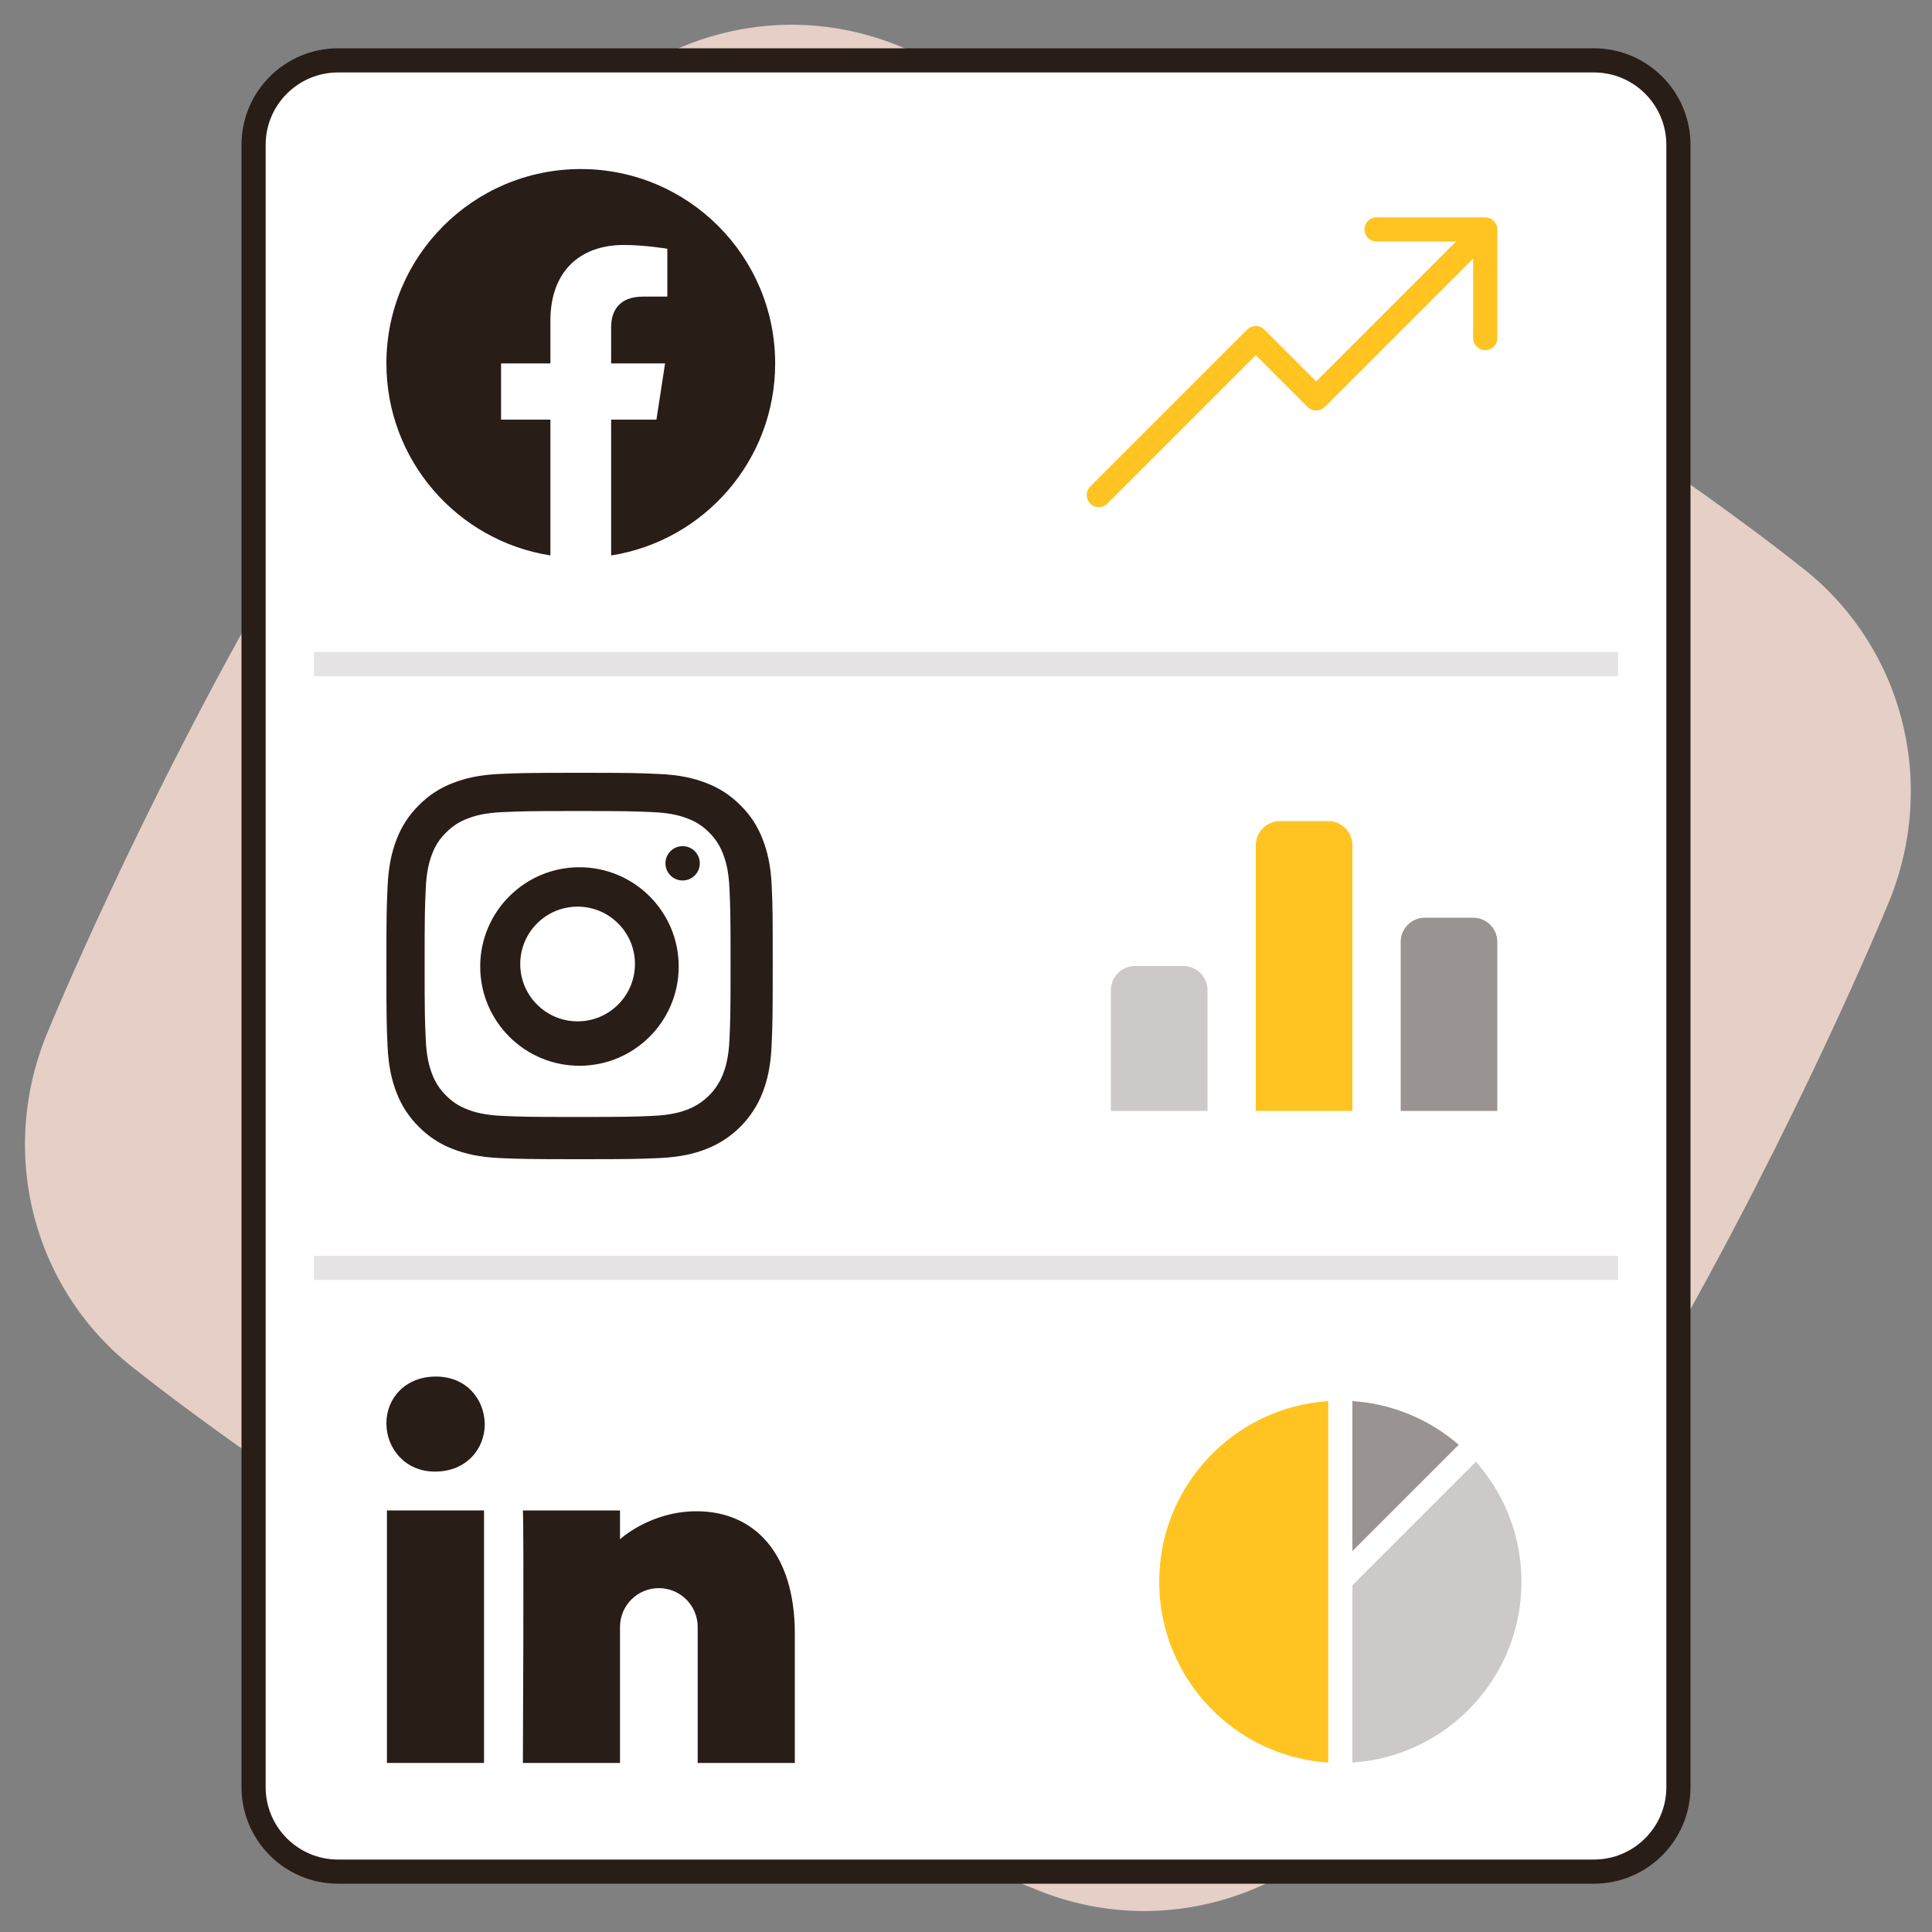
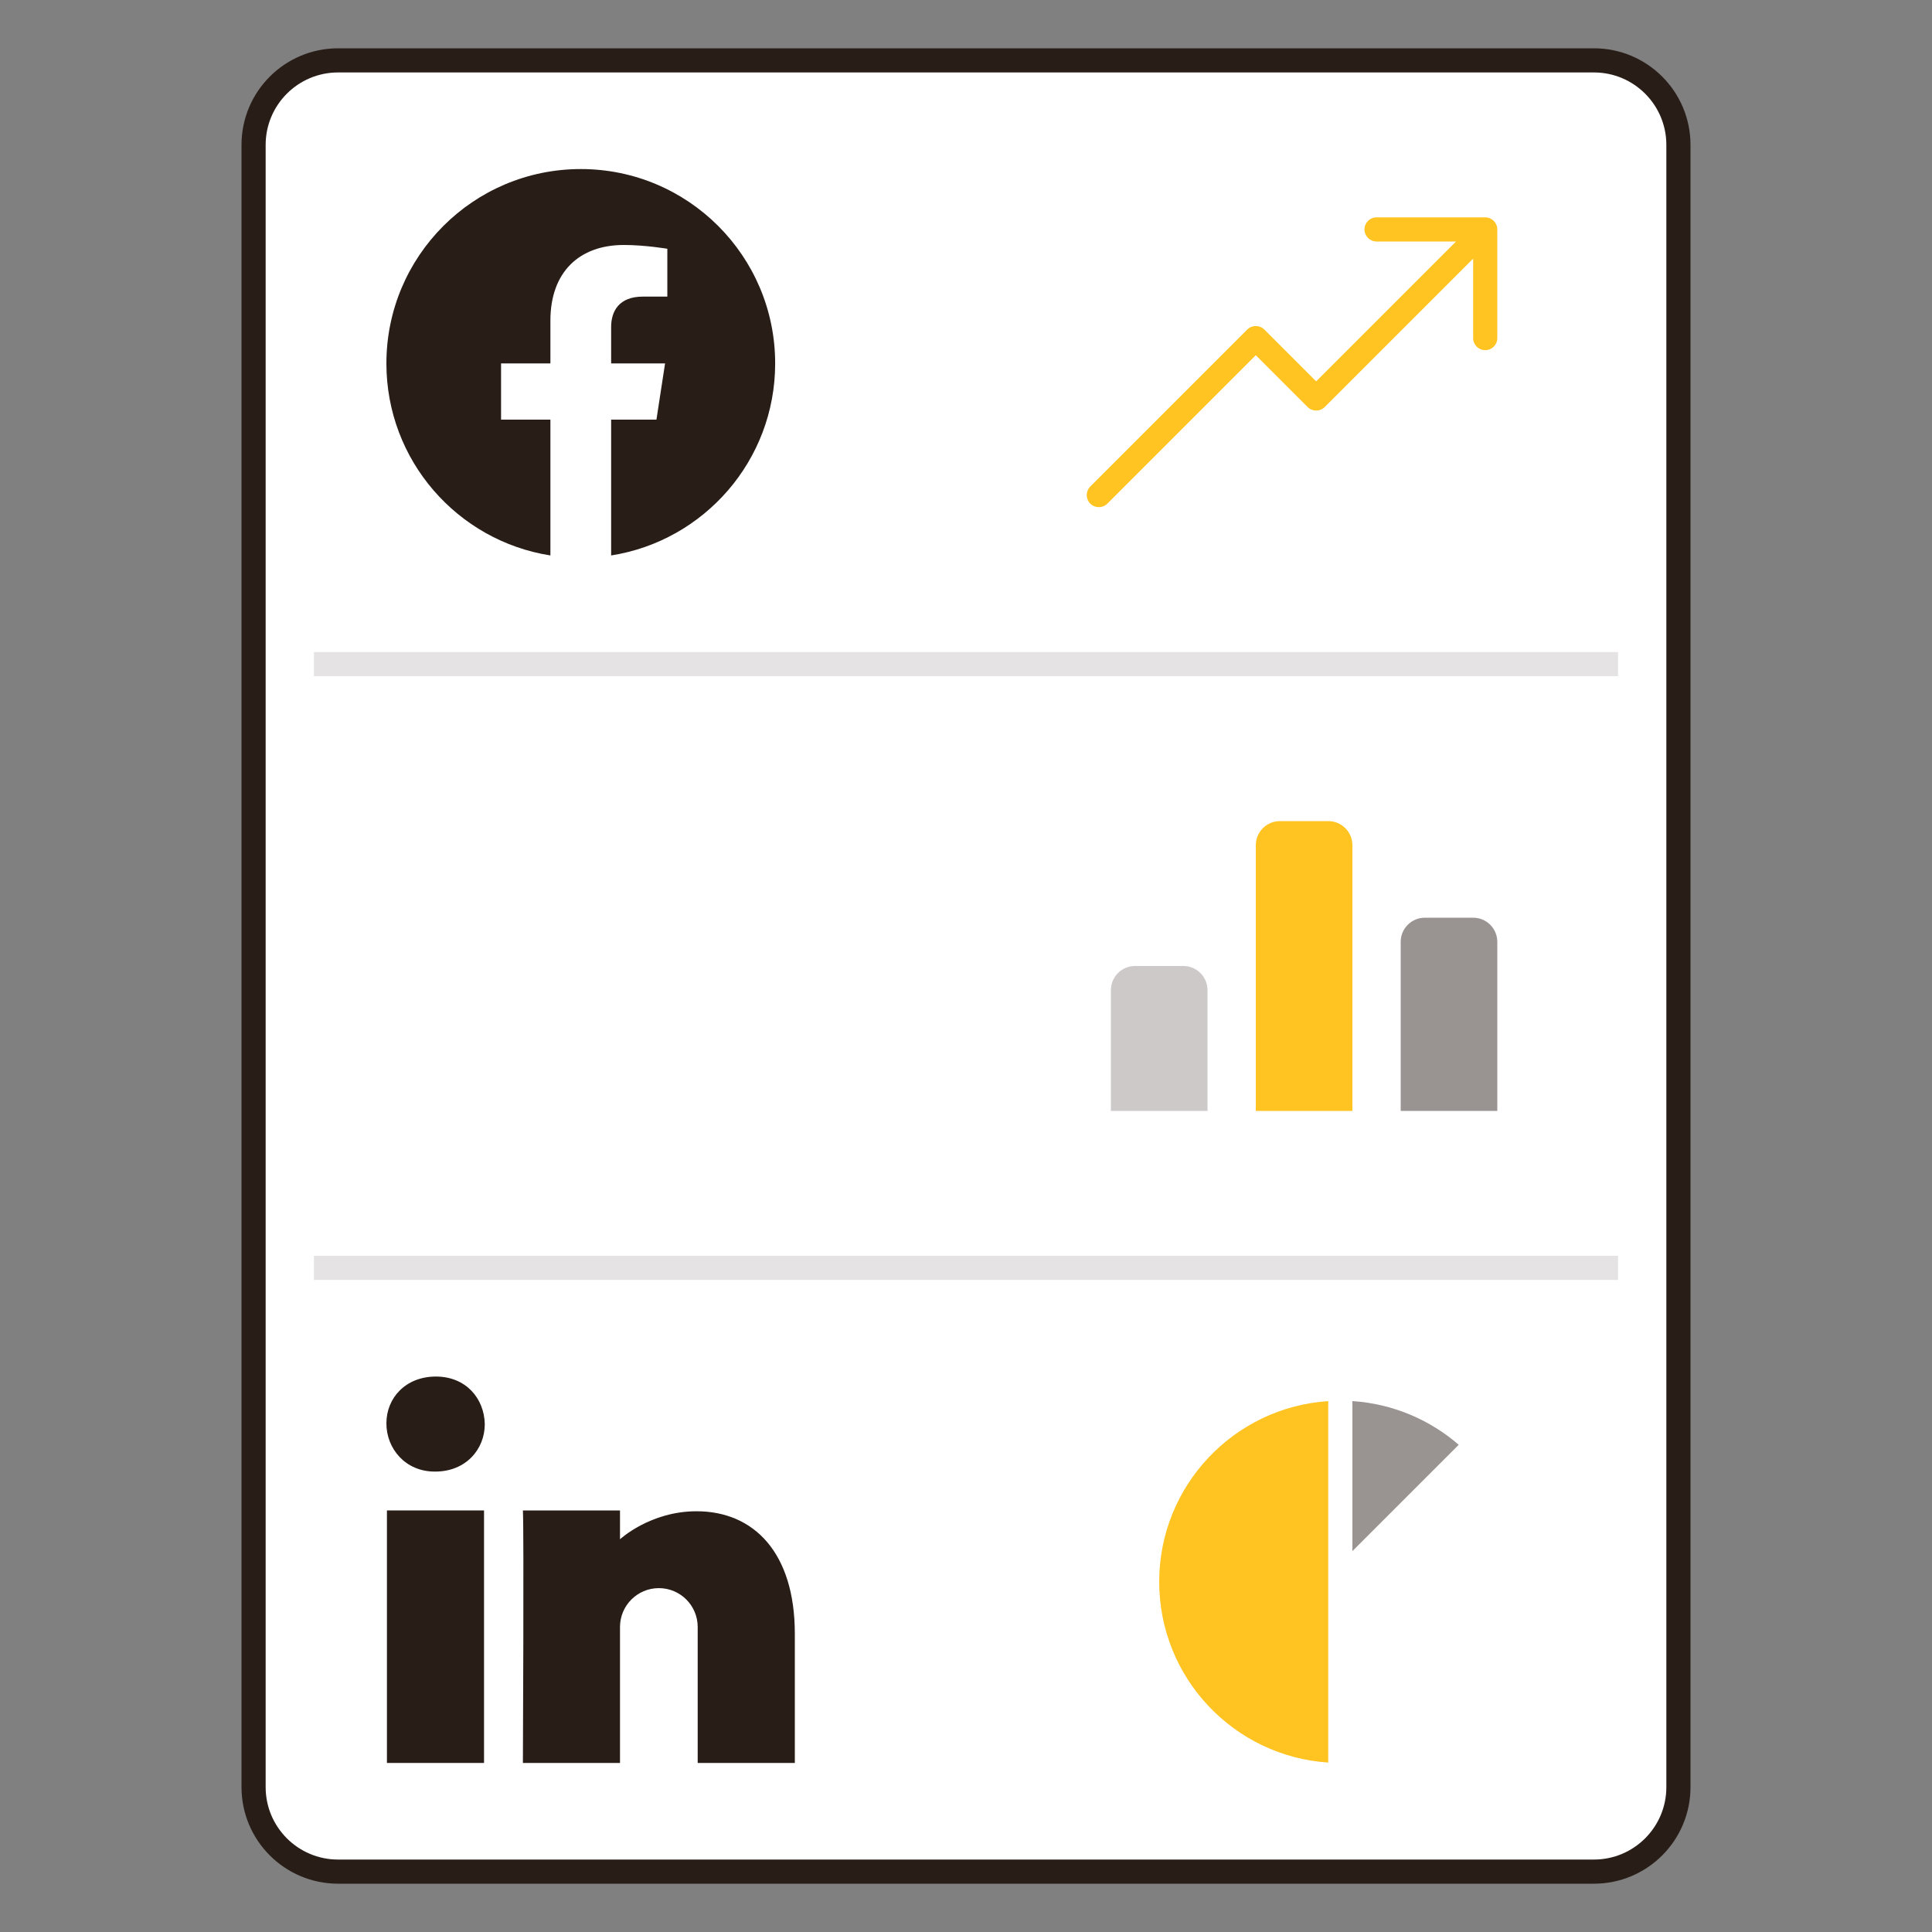
<svg xmlns="http://www.w3.org/2000/svg" width="80" height="80" viewBox="0 0 80 80" fill="none">
  <rect x="0" y="0" width="80" height="80" fill="#808080" stroke="none" />
  <g clip-path="url(#clip0_420_11318)">
-     <path d="M56.579 11.5C67.602 17.864 74.419 23.349 74.419 23.349C78.809 26.642 80.301 32.456 78.151 37.503C78.151 37.503 74.433 46.575 68.658 56.578C62.882 66.582 56.885 74.338 56.885 74.338C53.589 78.724 47.808 80.338 42.761 78.183C42.761 78.183 34.602 75.022 23.579 68.658C12.556 62.293 5.738 56.808 5.738 56.808C1.349 53.514 -0.144 47.701 2.007 42.654C2.007 42.654 5.725 33.582 11.5 23.578C17.275 13.575 23.273 5.819 23.273 5.819C26.569 1.433 32.35 -0.181 37.396 1.974C37.396 1.974 45.556 5.136 56.579 11.5Z" fill="#E5CFC7" />
    <path d="M69.5 6V74C69.5 75.933 67.933 77.5 66 77.5H14C12.067 77.5 10.5 75.933 10.5 74V6C10.5 4.067 12.067 2.5 14 2.5H66C67.933 2.5 69.5 4.067 69.5 6Z" fill="white" stroke="#291D18" stroke-linecap="round" />
    <path d="M32.098 15.049C32.098 10.604 28.494 7 24.049 7C19.604 7 16 10.604 16 15.049C16 19.066 18.943 22.396 22.791 23V17.375H20.748V15.049H22.791V13.276C22.791 11.258 23.993 10.144 25.831 10.144C26.712 10.144 27.633 10.301 27.633 10.301V12.282H26.618C25.618 12.282 25.306 12.903 25.306 13.54V15.049H27.539L27.182 17.375H25.306V23C29.154 22.396 32.098 19.066 32.098 15.049Z" fill="#291D18" />
    <path d="M45.146 20.146C44.951 20.342 44.951 20.658 45.146 20.854C45.342 21.049 45.658 21.049 45.854 20.854L45.146 20.146ZM52 14L52.354 13.646C52.158 13.451 51.842 13.451 51.646 13.646L52 14ZM54.5 16.5L54.146 16.854C54.342 17.049 54.658 17.049 54.854 16.854L54.5 16.5ZM62 9.5C62 9.224 61.776 9 61.5 9H57C56.724 9 56.5 9.224 56.5 9.5C56.5 9.776 56.724 10 57 10H61V14C61 14.276 61.224 14.5 61.5 14.5C61.776 14.5 62 14.276 62 14V9.5ZM45.854 20.854L52.354 14.354L51.646 13.646L45.146 20.146L45.854 20.854ZM51.646 14.354L54.146 16.854L54.854 16.146L52.354 13.646L51.646 14.354ZM54.854 16.854L61.854 9.854L61.146 9.146L54.146 16.146L54.854 16.854Z" fill="#FFC421" />
-     <path fill-rule="evenodd" clip-rule="evenodd" d="M30.206 43.037C30.172 43.792 30.046 44.2 29.94 44.472C29.68 45.146 29.146 45.68 28.473 45.94C28.201 46.046 27.79 46.172 27.038 46.206C26.223 46.242 25.978 46.251 23.916 46.251C21.853 46.251 21.606 46.242 20.794 46.206C20.039 46.172 19.631 46.046 19.359 45.94C19.024 45.816 18.718 45.619 18.471 45.364C18.215 45.112 18.018 44.81 17.894 44.475C17.789 44.203 17.662 43.792 17.629 43.04C17.592 42.225 17.583 41.98 17.583 39.917C17.583 37.854 17.592 37.607 17.629 36.794C17.662 36.039 17.789 35.631 17.894 35.36C18.018 35.024 18.215 34.719 18.474 34.472C18.725 34.215 19.027 34.018 19.362 33.895C19.634 33.789 20.045 33.662 20.797 33.629C21.611 33.593 21.856 33.583 23.918 33.583C25.985 33.583 26.229 33.593 27.041 33.629C27.796 33.662 28.204 33.789 28.476 33.895C28.81 34.018 29.116 34.215 29.364 34.472C29.619 34.722 29.816 35.024 29.94 35.36C30.046 35.631 30.172 36.042 30.206 36.794C30.242 37.609 30.251 37.854 30.251 39.917C30.251 41.98 30.242 42.222 30.206 43.037ZM31.956 36.704C31.919 35.854 31.781 35.269 31.584 34.763C31.381 34.225 31.069 33.744 30.659 33.344C30.258 32.937 29.774 32.622 29.243 32.422C28.734 32.225 28.152 32.087 27.302 32.05C26.446 32.01 26.174 32 24.001 32C21.829 32 21.557 32.01 20.704 32.047C19.854 32.084 19.27 32.222 18.763 32.419C18.225 32.622 17.744 32.934 17.344 33.344C16.937 33.744 16.622 34.229 16.422 34.76C16.225 35.269 16.087 35.851 16.05 36.7C16.009 37.557 16 37.83 16 40.001C16 42.174 16.009 42.446 16.047 43.299C16.084 44.149 16.222 44.734 16.419 45.241C16.622 45.778 16.937 46.259 17.344 46.66C17.744 47.065 18.229 47.382 18.76 47.581C19.27 47.778 19.851 47.915 20.701 47.953C21.554 47.99 21.826 48 23.998 48C26.171 48 26.443 47.99 27.296 47.953C28.147 47.915 28.731 47.778 29.237 47.581C30.312 47.166 31.162 46.315 31.578 45.241C31.775 44.731 31.912 44.149 31.95 43.299C31.987 42.446 31.997 42.174 31.997 40.001C31.997 37.83 31.994 37.557 31.956 36.704ZM28.977 35.748C28.977 36.141 28.659 36.459 28.266 36.459C27.873 36.459 27.555 36.141 27.555 35.748C27.555 35.355 27.873 35.037 28.266 35.037C28.659 35.037 28.977 35.355 28.977 35.748ZM21.542 39.917C21.542 41.229 22.606 42.292 23.917 42.292C25.228 42.292 26.292 41.229 26.292 39.917C26.292 38.606 25.228 37.542 23.917 37.542C22.606 37.542 21.542 38.606 21.542 39.917ZM19.884 40.021C19.884 37.752 21.725 35.911 23.994 35.911C26.263 35.911 28.104 37.752 28.104 40.021C28.104 42.29 26.263 44.131 23.994 44.131C21.725 44.131 19.884 42.29 19.884 40.021Z" fill="#291D18" />
    <path d="M46 41C46 40.448 46.448 40 47 40H49C49.552 40 50 40.448 50 41V46H46V41Z" fill="#CCC9C8" />
    <path d="M52 35C52 34.448 52.448 34 53 34H55C55.552 34 56 34.448 56 35V46H52V35Z" fill="#FFC421" />
    <path d="M58 39C58 38.448 58.448 38 59 38H61C61.552 38 62 38.448 62 39V46H58V39Z" fill="#999391" />
    <path d="M18.024 60.935C19.288 60.935 20.074 60.014 20.074 58.968C20.05 57.899 19.288 57 18.049 57C16.81 57 16 57.871 16 58.94C16 59.985 16.786 60.935 18.001 60.935H18.024Z" fill="#291D18" />
    <path d="M25.673 67.37C25.673 66.482 26.393 65.761 27.282 65.761C28.17 65.761 28.89 66.482 28.89 67.37V73H32.912V67.648C32.912 64.302 31.223 62.578 28.841 62.578C26.918 62.578 25.673 63.738 25.673 63.738V62.544H21.652C21.699 63.348 21.652 73 21.652 73H25.673V67.37Z" fill="#291D18" />
    <path d="M20.043 73H16.022V62.544H20.043V73Z" fill="#291D18" />
    <path d="M55 58.016C51.091 58.274 48 61.526 48 65.5C48 69.474 51.091 72.726 55 72.984V58.016Z" fill="#FFC421" />
    <path d="M60.403 59.825C59.206 58.79 57.679 58.127 56 58.016V64.228L60.403 59.825Z" fill="#999391" />
-     <path d="M56 72.984V65.642L61.115 60.527C62.288 61.851 63 63.592 63 65.5C63 69.474 59.909 72.726 56 72.984Z" fill="#CCC9C8" />
    <line x1="13" y1="27.5" x2="67" y2="27.5" stroke="#E5E3E3" />
    <line x1="13" y1="52.5" x2="67" y2="52.5" stroke="#E5E3E3" />
  </g>
  <defs>
    <clipPath id="clip0_420_11318">
      <rect width="80" height="80" fill="white" />
    </clipPath>
  </defs>
</svg>